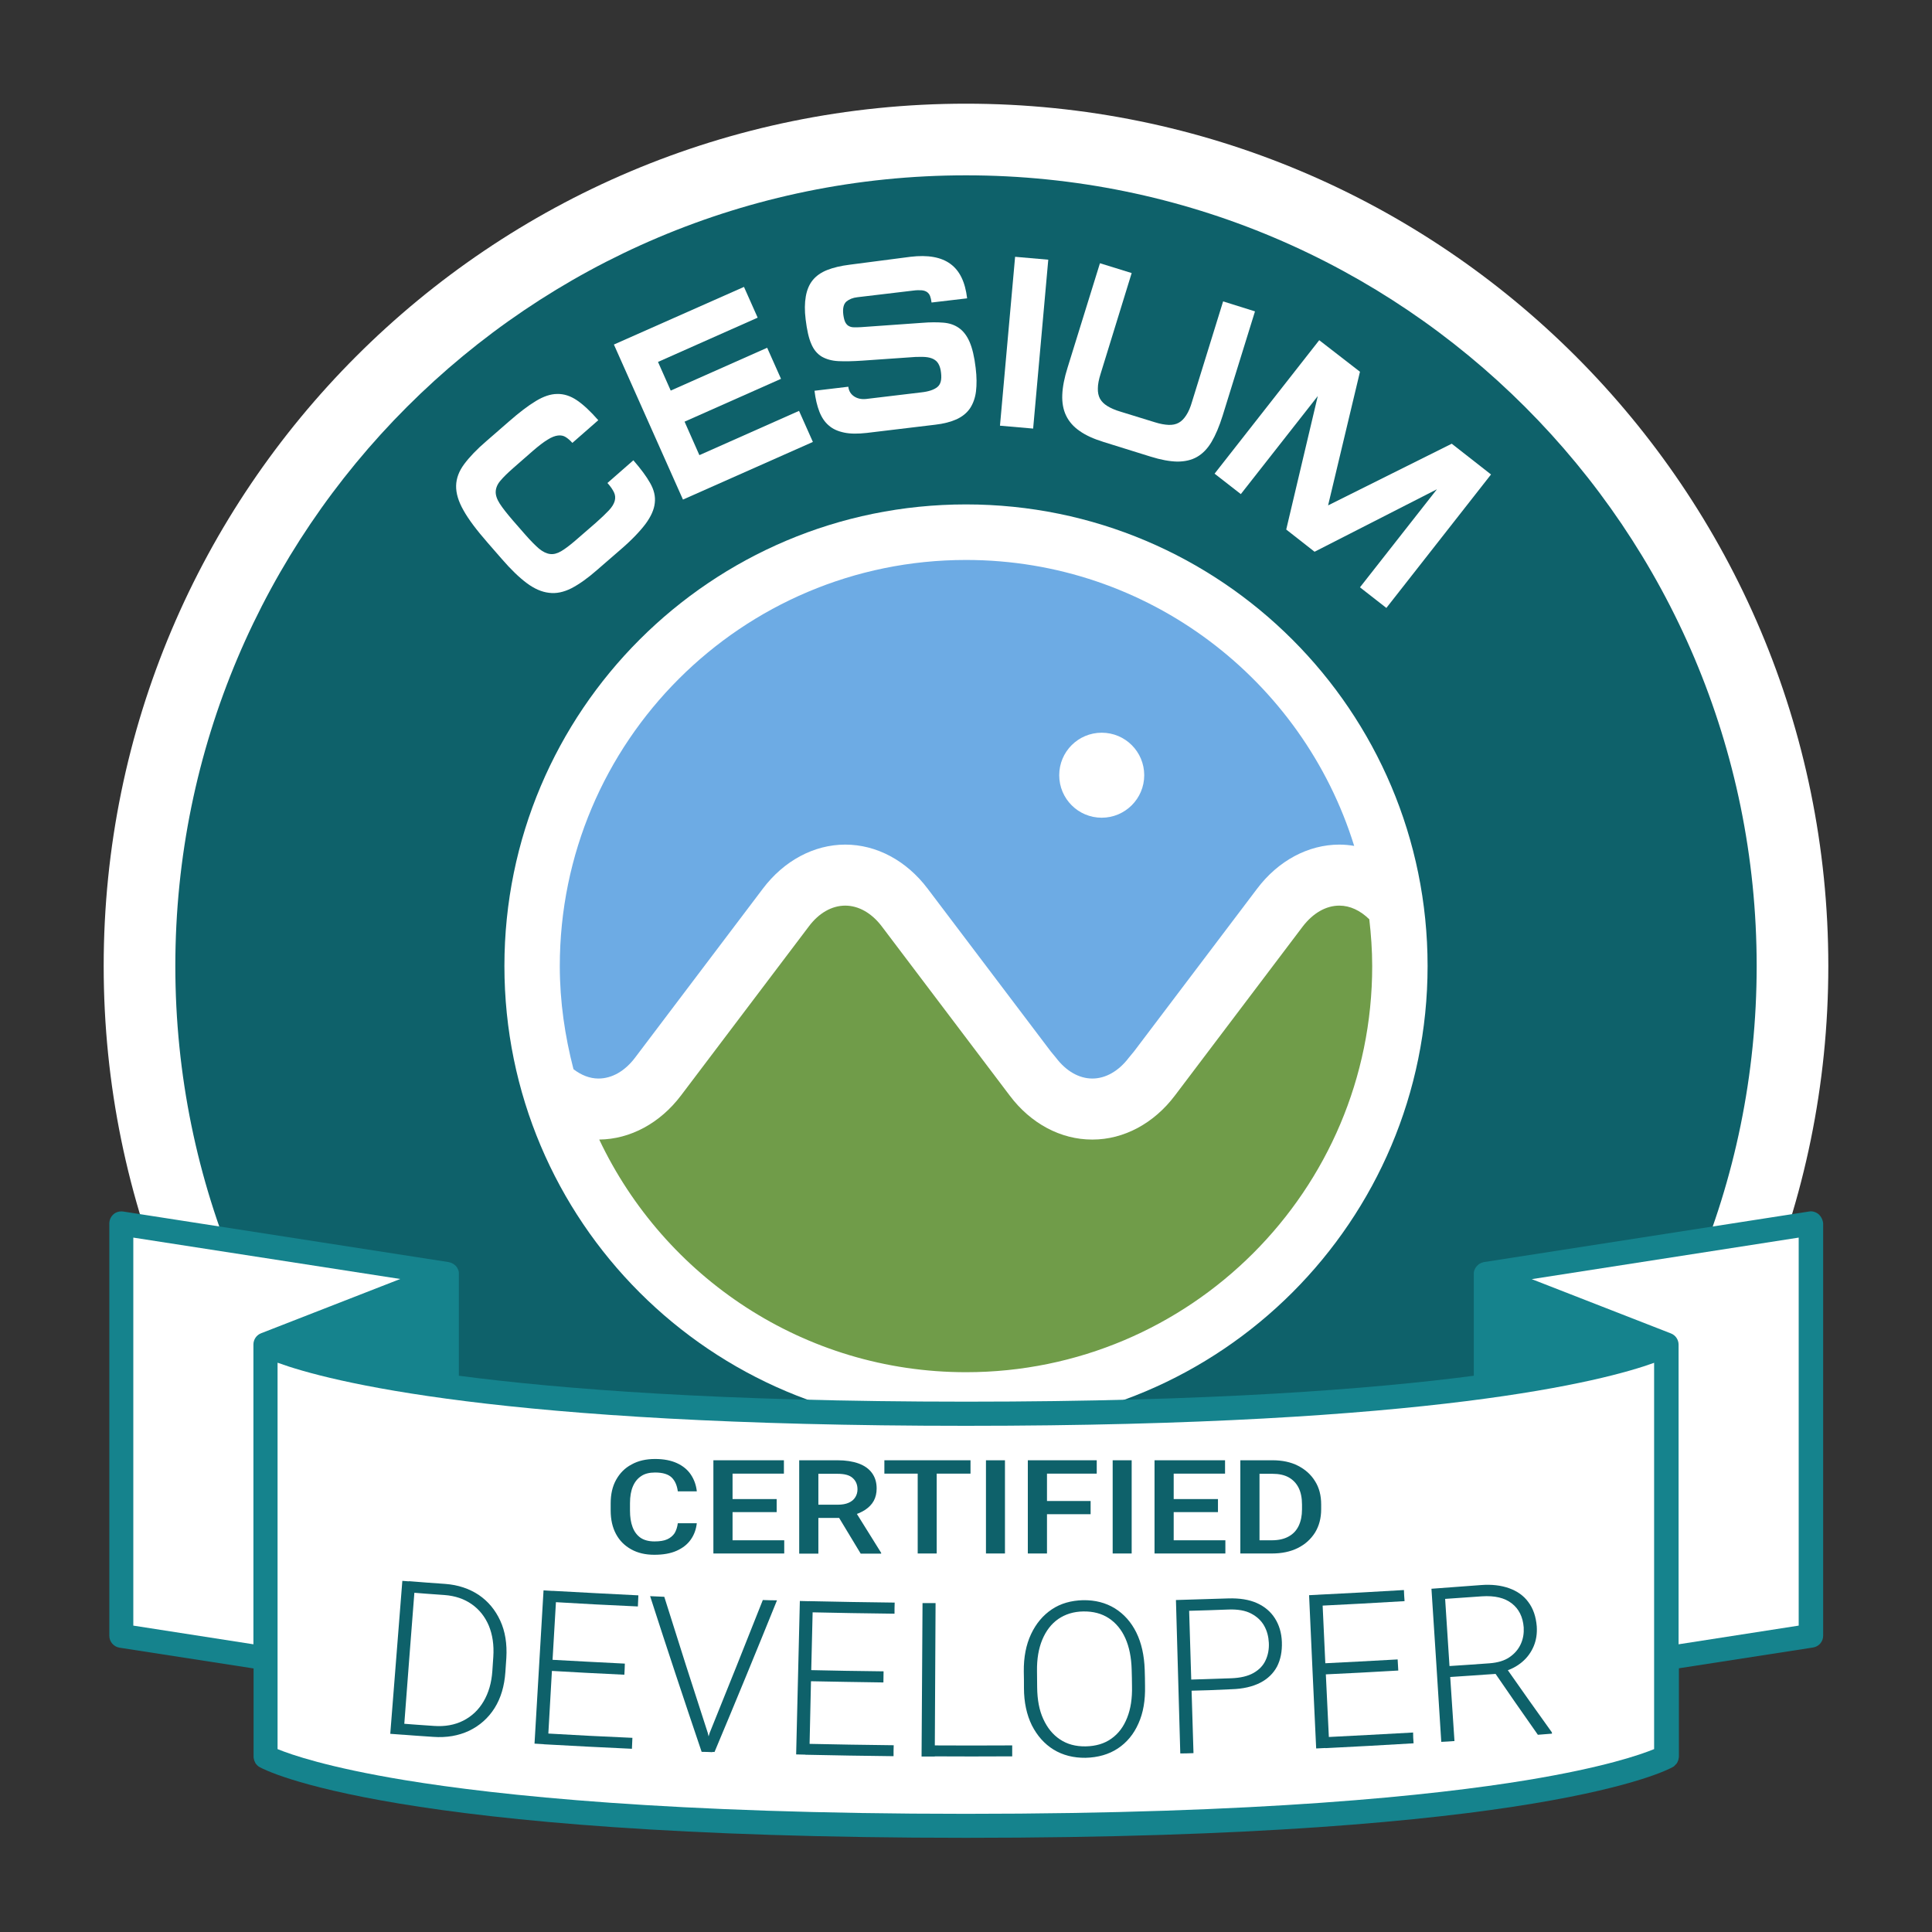
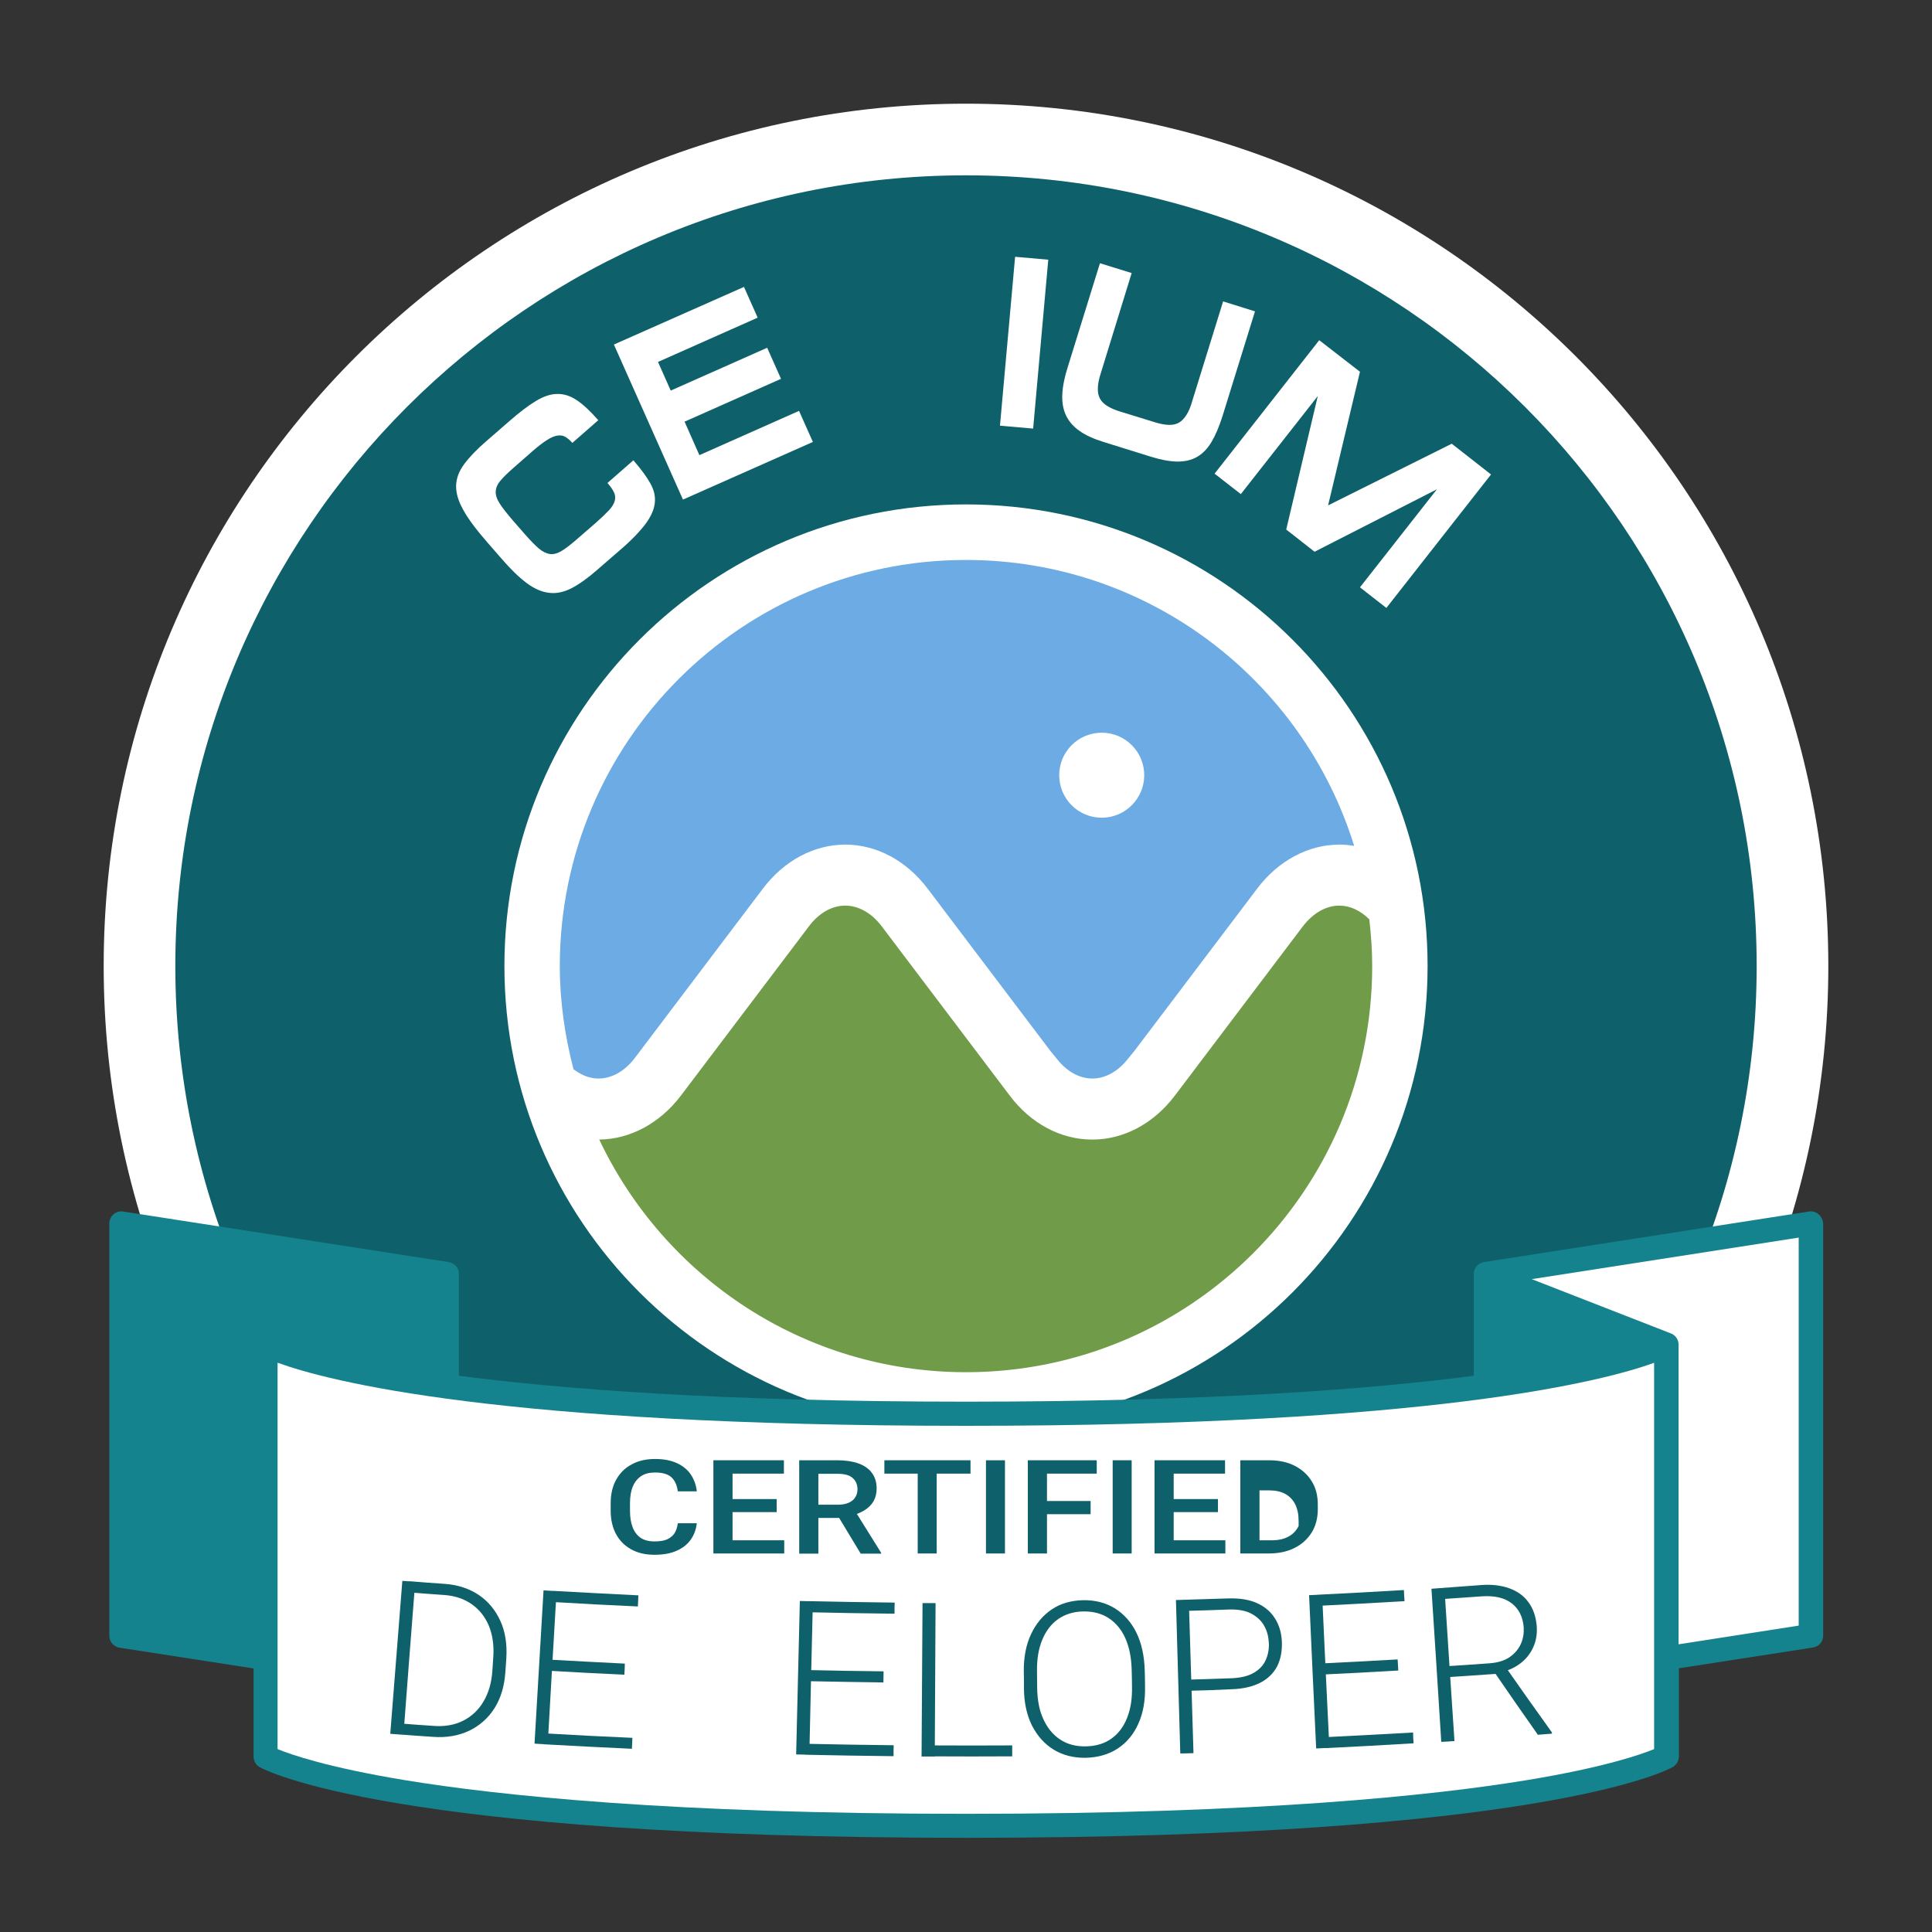
<svg xmlns="http://www.w3.org/2000/svg" version="1.1" id="Logo-flatstroke" x="0px" y="0px" viewBox="0 0 1200 1200" style="enable-background:new 0 0 1200 1200;" xml:space="preserve">
  <rect x="0" y="0" width="1200" height="1200" fill="#333333" stroke="none" />
  <style type="text/css">
	.st0{display:none;opacity:0.3;}
	.st1{display:inline;}
	.st2{fill:#FFFFFF;}
	.st3{fill:#0E616A;}
	.st4{fill:#709C49;}
	.st5{fill:#6DABE4;}
	.st6{fill:#15838D;}
</style>
  <g id="backboard_00000116224951345533662430000008069234728554246560_" class="st0">
-     <path class="st1" d="M600,1161.7c-356.3,0-440.2-41.8-448.6-46.5c-0.4-0.2-0.7-0.4-1-0.6c-0.3-0.2-0.6-0.4-0.9-0.6   c-0.4-0.2-0.7-0.5-1.1-0.8c-0.2-0.2-0.5-0.4-0.7-0.6c-0.6-0.5-1-0.9-1.5-1.3c-0.4-0.4-0.8-0.8-1.2-1.1c-0.4-0.4-0.8-0.9-1.2-1.4   c-0.4-0.4-0.7-0.9-1-1.3c-0.4-0.5-0.7-1-1-1.5c-0.3-0.4-0.6-0.9-0.8-1.3c-0.3-0.6-0.6-1.2-0.9-1.7c-0.2-0.4-0.4-0.9-0.6-1.3   c-0.4-0.9-0.6-1.6-0.7-1.9c-0.2-0.5-0.3-0.9-0.4-1.4c-0.2-0.9-0.4-1.6-0.4-2.1c-0.1-0.4-0.2-0.8-0.2-1.4l0,0   c-0.2-1.2-0.2-2.4-0.2-3.5v-37.7l-66.3-10.3c-13.5-2.1-23.3-13.5-23.3-27.2V759.9c0-8,3.5-15.7,9.6-20.9c1.2-1,2.5-1.9,3.8-2.7   C50,691.9,44.4,646.2,44.4,600c0-75,14.7-147.8,43.7-216.3c28-66.2,68-125.6,119.1-176.6c51-51,110.4-91.1,176.6-119.1   C452.2,59.1,525,44.4,600,44.4S747.8,59.1,816.3,88c66.2,28,125.6,68,176.6,119.1c51,51,91.1,110.4,119.1,176.6   c29,68.5,43.7,141.3,43.7,216.3c0,46.2-5.7,91.9-16.9,136.3c1.3,0.8,2.6,1.7,3.8,2.7c6.1,5.2,9.6,12.8,9.6,20.9v256.1   c0,13.6-9.8,25.1-23.3,27.2l-66.3,10.3v37.7c0,1.2-0.1,2.4-0.2,3.5c-0.1,0.5-0.1,0.9-0.2,1.4c-0.1,0.4-0.2,1.1-0.4,2l0,0.1   c-0.1,0.4-0.3,0.9-0.4,1.3c-0.1,0.4-0.3,1.1-0.7,1.9c-0.2,0.4-0.4,0.9-0.6,1.3l0,0.1c-0.2,0.4-0.5,1-0.9,1.7   c-0.2,0.4-0.5,0.9-0.8,1.3c-0.4,0.6-0.7,1.1-1.1,1.6c-0.3,0.5-0.6,0.8-0.9,1.2c-0.4,0.5-0.9,1-1.3,1.5c-0.3,0.3-0.7,0.7-1.1,1.1   c-0.5,0.4-1,0.9-1.5,1.3c-0.2,0.2-0.5,0.4-0.7,0.6c-0.4,0.3-0.8,0.6-1.2,0.9c-0.3,0.2-0.6,0.4-0.9,0.6c-0.3,0.2-0.6,0.4-1,0.6   C1040.2,1119.9,956.3,1161.7,600,1161.7z" />
    <path class="st1" d="M600,64.4c295.8,0,535.6,239.8,535.6,535.6c0,53.6-7.9,105.3-22.5,154.1l10.4-1.6c0.4-0.1,0.8-0.1,1.2-0.1   c1.8,0,3.5,0.6,4.9,1.8c1.7,1.4,2.6,3.5,2.6,5.7v256.1c0,3.7-2.7,6.8-6.3,7.4l-83.3,12.9v54.8c0,0.3,0,0.6-0.1,1   c0,0.1,0,0.2-0.1,0.3c0,0.2-0.1,0.4-0.1,0.6c0,0.1-0.1,0.2-0.1,0.4c-0.1,0.2-0.1,0.4-0.2,0.5c0,0.1-0.1,0.2-0.2,0.4   c-0.1,0.2-0.2,0.3-0.2,0.5c-0.1,0.1-0.1,0.2-0.2,0.3c-0.1,0.2-0.2,0.3-0.3,0.5c-0.1,0.1-0.2,0.2-0.3,0.3c-0.1,0.1-0.2,0.3-0.4,0.4   c-0.1,0.1-0.2,0.2-0.3,0.3c-0.1,0.1-0.3,0.2-0.4,0.4c-0.1,0.1-0.2,0.2-0.3,0.3c-0.1,0-0.1,0.1-0.2,0.1c-0.1,0.1-0.2,0.1-0.2,0.1   c-0.1,0.1-0.2,0.1-0.3,0.2c-3.2,1.8-81.6,43.9-438.8,43.9c-357.2,0-435.6-42.1-438.8-43.9c-0.1-0.1-0.2-0.1-0.3-0.2   c-0.1,0-0.2-0.1-0.2-0.1c-0.1,0-0.1-0.1-0.2-0.1c-0.1-0.1-0.2-0.2-0.3-0.3c-0.1-0.1-0.3-0.2-0.4-0.3c-0.1-0.1-0.2-0.2-0.3-0.3   c-0.1-0.1-0.2-0.3-0.3-0.4c-0.1-0.1-0.2-0.2-0.3-0.3c-0.1-0.1-0.2-0.3-0.3-0.4c-0.1-0.1-0.1-0.2-0.2-0.4c-0.1-0.2-0.2-0.3-0.2-0.5   c-0.1-0.1-0.1-0.2-0.2-0.4c-0.1-0.2-0.1-0.4-0.2-0.5c0-0.1-0.1-0.2-0.1-0.4c-0.1-0.2-0.1-0.4-0.1-0.6c0-0.1,0-0.2-0.1-0.3   c0-0.3-0.1-0.6-0.1-1v-54.8l-83.3-12.9c-3.7-0.6-6.3-3.7-6.3-7.4V759.9c0-2.2,1-4.3,2.6-5.7c1.4-1.2,3.1-1.8,4.9-1.8   c0.4,0,0.8,0,1.1,0.1l10.4,1.6C72.2,705.3,64.4,653.6,64.4,600C64.4,304.2,304.2,64.4,600,64.4 M600,24.4   c-77.7,0-153.1,15.2-224.1,45.3c-34.1,14.4-67,32.3-97.8,53.1C247.6,143.3,219,166.9,193,193c-26,26-49.7,54.7-70.3,85.2   c-20.8,30.8-38.6,63.7-53.1,97.8c-30,71-45.3,146.4-45.3,224.1c0,43.7,4.9,87.1,14.6,129.3c-7.2,8.5-11.2,19.3-11.2,30.6v256.1   c0,11.3,4.1,22.3,11.4,30.9c7.4,8.6,17.6,14.3,28.8,16l49.4,7.7v20.6c0,2,0.1,4.1,0.4,6.1c0.1,0.8,0.2,1.7,0.4,2.5   c0.2,0.9,0.4,2,0.7,3.4c0.3,1.1,0.6,1.9,0.8,2.6c0.3,0.8,0.6,1.9,1.1,3.1c0.4,1.1,0.8,1.9,1.1,2.4c0.3,0.7,0.8,1.7,1.5,2.9   c0.6,1,1,1.8,1.4,2.3c0.6,0.9,1.2,1.8,1.9,2.7c0.5,0.7,1,1.4,1.6,2.1l0,0l0,0c0.7,0.8,1.4,1.7,2.2,2.5l0,0l0,0   c0.6,0.6,1.2,1.3,1.9,1.9c0.8,0.8,1.7,1.5,2.5,2.2c0.3,0.2,0.7,0.6,1.2,0.9c0.6,0.5,1.3,1,2,1.4c0.6,0.4,1.1,0.7,1.7,1.1   c0.6,0.4,1.1,0.7,1.7,1c14.5,8.2,104.6,49.1,458.5,49.1c353.9,0,444-40.9,458.5-49.1c0.6-0.3,1.1-0.7,1.7-1   c0.6-0.3,1.1-0.7,1.7-1.1l0,0l0,0c0.7-0.5,1.3-0.9,1.9-1.4c0.4-0.3,0.7-0.6,1.1-0.9c0.9-0.7,1.8-1.5,2.6-2.3   c0.6-0.6,1.3-1.2,1.9-1.9c0.8-0.8,1.5-1.7,2.3-2.6c0.5-0.7,1.1-1.3,1.6-2c0.7-0.9,1.3-1.9,1.9-2.9c0.3-0.5,0.8-1.2,1.3-2.2   c0.7-1.3,1.2-2.4,1.6-3.1c0.2-0.5,0.6-1.3,1-2.3c0.5-1.3,0.9-2.4,1.1-3.2c0.2-0.6,0.5-1.4,0.7-2.5l0,0l0,0c0.4-1.4,0.6-2.5,0.7-3.4   c0.2-0.8,0.3-1.7,0.4-2.5h0c0.3-2,0.4-4.1,0.4-6.1v-20.6l49.4-7.7c11.2-1.7,21.4-7.4,28.8-16c7.4-8.6,11.4-19.6,11.4-30.9V759.9   c0-11.3-4-22.1-11.2-30.6c9.7-42.2,14.6-85.6,14.6-129.3c0-77.7-15.2-153.1-45.3-224.1c-14.4-34.1-32.3-67-53.1-97.8   c-20.6-30.5-44.2-59.1-70.3-85.2c-26-26-54.7-49.7-85.2-70.3c-30.8-20.8-63.7-38.6-97.8-53.1C753.1,39.6,677.7,24.4,600,24.4   L600,24.4z" />
  </g>
  <g id="back_00000067217609974835511870000002853236877985373628_">
    <path id="outline_00000002342442057074086450000003715278089713946505_" class="st2" d="M64.4,600C64.4,304.2,304.2,64.4,600,64.4   s535.6,239.8,535.6,535.6S895.8,1135.6,600,1135.6S64.4,895.8,64.4,600" />
    <path id="fill_00000089551118778445217590000000263507537422407570_" class="st3" d="M108.9,600c0-271.2,219.9-491.1,491.1-491.1   s491.1,219.9,491.1,491.1S871.2,1091.1,600,1091.1S108.9,871.2,108.9,600" />
  </g>
  <g id="logo">
    <path class="st2" d="M313.3,600c0-158.4,128.4-286.7,286.7-286.7S886.7,441.6,886.7,600S758.4,886.7,600,886.7   S313.3,758.4,313.3,600" />
    <path class="st4" d="M831.9,562.5c-8.3,0-16.3,4.6-22.7,12.9l-79.4,105c-13.1,17.4-31.8,27.4-51.2,27.4h-0.3   c-19.4,0-38.1-9.9-51.2-27.4l-79.4-105c-6.3-8.3-14.4-12.9-22.7-12.9c-8.3,0-16.4,4.6-22.6,12.9l-79.4,105   c-13,17.2-31.5,27.2-50.8,27.4c40.4,85.3,127.1,144.5,227.8,144.5c139.3,0,252.3-113,252.3-252.2c0-9.9-0.7-19.6-1.8-29.1   C844.9,565.5,838.5,562.5,831.9,562.5" />
    <path class="st5" d="M684.3,507.9c-14.6,0-26.4-11.8-26.4-26.4s11.8-26.4,26.4-26.4c14.6,0,26.4,11.8,26.4,26.4   S698.8,507.9,684.3,507.9 M600,347.8c-139.3,0-252.3,112.9-252.3,252.3c0,22.1,3.2,43.5,8.5,64c4.8,3.7,10.1,5.8,15.5,5.8   c8.4,0,16.4-4.6,22.7-12.9l79.4-105c13.1-17.4,31.8-27.4,51.2-27.4c19.4,0,38,9.9,51.2,27.4l76.4,101l3.3,4   c6.3,8.3,14.3,12.9,22.6,12.9c8.2,0,16.3-4.6,22.6-12.9l3.3-4l76.4-101c13.1-17.4,31.8-27.4,51.1-27.4c3.1,0,6.2,0.3,9.2,0.8   C809.2,422.5,713.3,347.8,600,347.8" />
  </g>
  <g id="banner">
    <path id="outline" class="st6" d="M1129.6,754.2c-1.7-1.4-3.9-2.1-6-1.7l-201.9,31.4c-0.1,0-0.3,0.1-0.4,0.1c-0.1,0-0.2,0-0.2,0.1   c-0.6,0.1-1.1,0.3-1.6,0.6c-0.1,0-0.1,0.1-0.2,0.1c-0.2,0.1-0.4,0.2-0.6,0.3c0,0-0.1,0-0.1,0.1c0,0-0.1,0.1-0.1,0.1   c-0.2,0.1-0.3,0.2-0.5,0.4c-0.1,0.1-0.1,0.1-0.2,0.2c-0.2,0.2-0.4,0.4-0.6,0.6c0,0,0,0,0,0c-0.2,0.2-0.3,0.4-0.5,0.6   c-0.1,0.1-0.1,0.2-0.1,0.2c-0.1,0.2-0.2,0.3-0.3,0.5c0,0.1-0.1,0.2-0.1,0.2c-0.1,0.2-0.2,0.4-0.3,0.6c0,0.1-0.1,0.1-0.1,0.2   c-0.2,0.5-0.3,1.1-0.4,1.6c0,0.1,0,0.1,0,0.2c0,0.2,0,0.4,0,0.6c0,0,0,0.1,0,0.1v63.2c-62.6,8.2-162.6,16.1-315.2,16.1   c-152.6,0-252.6-7.9-315.2-16.1v-63.2c0,0,0-0.1,0-0.1c0-0.2,0-0.4,0-0.7c0-0.1,0-0.1,0-0.2c-0.1-0.6-0.2-1.1-0.4-1.6   c0-0.1-0.1-0.1-0.1-0.2c-0.1-0.2-0.2-0.4-0.3-0.6c0-0.1-0.1-0.2-0.1-0.2c-0.1-0.2-0.2-0.3-0.3-0.5c0-0.1-0.1-0.1-0.1-0.2   c-0.2-0.2-0.3-0.4-0.5-0.6c0,0,0,0,0,0c-0.2-0.2-0.4-0.4-0.6-0.6c-0.1-0.1-0.1-0.1-0.2-0.1c-0.2-0.1-0.3-0.3-0.5-0.4   c0,0-0.1-0.1-0.1-0.1c0,0-0.1,0-0.1-0.1c-0.2-0.1-0.4-0.2-0.6-0.3c-0.1,0-0.1-0.1-0.2-0.1c-0.5-0.3-1-0.5-1.6-0.6   c-0.1,0-0.2,0-0.3-0.1c-0.1,0-0.3-0.1-0.4-0.1L76.5,752.5c-2.2-0.3-4.4,0.3-6,1.7s-2.6,3.5-2.6,5.7v256.1c0,3.7,2.7,6.8,6.3,7.4   l83.3,12.9v54.8c0,0.3,0,0.6,0.1,1c0,0.1,0,0.2,0.1,0.3c0,0.2,0.1,0.4,0.1,0.6c0,0.1,0.1,0.2,0.1,0.4c0.1,0.2,0.1,0.4,0.2,0.5   c0.1,0.1,0.1,0.2,0.2,0.4c0.1,0.2,0.2,0.3,0.2,0.5c0.1,0.1,0.1,0.2,0.2,0.4c0.1,0.1,0.2,0.3,0.3,0.4c0.1,0.1,0.2,0.2,0.3,0.3   c0.1,0.1,0.2,0.3,0.3,0.4c0.1,0.1,0.2,0.2,0.3,0.3c0.1,0.1,0.3,0.2,0.4,0.3c0.1,0.1,0.2,0.2,0.3,0.3c0.1,0,0.1,0.1,0.2,0.1   c0.1,0.1,0.2,0.1,0.2,0.1c0.1,0.1,0.2,0.1,0.3,0.2c3.2,1.8,81.6,43.9,438.8,43.9c357.2,0,435.6-42.1,438.8-43.9   c0.1-0.1,0.2-0.1,0.3-0.2c0.1,0,0.2-0.1,0.2-0.1c0.1,0,0.1-0.1,0.2-0.1c0.1-0.1,0.2-0.2,0.3-0.3c0.1-0.1,0.3-0.2,0.4-0.4   c0.1-0.1,0.2-0.2,0.3-0.3c0.1-0.1,0.2-0.3,0.4-0.4c0.1-0.1,0.2-0.2,0.3-0.3c0.1-0.1,0.2-0.3,0.3-0.5c0.1-0.1,0.1-0.2,0.2-0.3   c0.1-0.2,0.2-0.3,0.2-0.5c0.1-0.1,0.1-0.2,0.2-0.4c0.1-0.2,0.1-0.4,0.2-0.5c0-0.1,0.1-0.2,0.1-0.4c0.1-0.2,0.1-0.4,0.1-0.6   c0-0.1,0-0.2,0.1-0.3c0-0.3,0.1-0.6,0.1-1v-54.8l83.3-12.9c3.7-0.6,6.3-3.7,6.3-7.4V759.9C1132.2,757.7,1131.2,755.7,1129.6,754.2z   " />
    <g id="white">
-       <path class="st2" d="M157.4,835.1c0-3.1,1.9-5.9,4.8-7l86.4-33.7L82.8,768.7v241l74.6,11.6V835.1z" />
      <path class="st2" d="M951.4,794.5l86.4,33.7c2.9,1.1,4.8,3.9,4.8,7v186.1l74.6-11.6v-241L951.4,794.5z" />
      <path class="st2" d="M1027.6,846.4c-31.5,11.4-137.8,39.2-427.6,39.2c-289.8,0-396.1-27.7-427.6-39.2v240    c8.3,3.4,31.2,11.4,79.2,19.3c57.9,9.5,165.3,20.9,348.3,20.9s290.4-11.4,348.3-20.9c48-7.9,70.9-15.9,79.2-19.3V846.4z" />
    </g>
  </g>
  <g id="text">
    <g id="CESIUM_00000046298735141475047100000016172736044162608552_">
      <path class="st2" d="M354.9,365.4c-4.8,2.4-9.4,3.4-13.9,2.8c-4.5-0.5-9.1-2.5-13.8-6c-4.7-3.5-9.9-8.5-15.6-15.1l-8.8-10.1    c-6.8-7.8-11.8-14.4-14.9-20c-3.2-5.6-4.7-10.7-4.6-15.3c0.1-4.6,1.8-9.1,5-13.4c3.2-4.3,7.8-9.2,13.9-14.4l13.9-12.1    c6.4-5.6,11.9-9.8,16.7-12.7c4.8-2.9,9.2-4.4,13.3-4.4c4.1-0.1,8.2,1.2,12.2,3.9c4,2.7,8.4,6.8,13.3,12.4l-16.1,14.1    c-1.3-1.5-2.7-2.7-4.1-3.6c-1.4-0.9-3-1.2-4.8-1c-1.8,0.2-4,1-6.5,2.6c-2.5,1.5-5.6,3.9-9.3,7.1l-12,10.5c-3.5,3.1-6.2,5.7-8,7.9    c-1.9,2.2-2.8,4.5-2.9,6.7c-0.1,2.2,0.7,4.7,2.5,7.5c1.8,2.8,4.5,6.2,8.1,10.4l7.6,8.7c3.4,3.9,6.3,6.8,8.6,8.8    c2.4,2,4.7,3.1,6.9,3.4s4.5-0.3,6.9-1.7c2.4-1.4,5.3-3.6,8.7-6.5l12.8-11.1c3.4-3,6.1-5.6,8.1-7.7c2-2.1,3.2-4.1,3.7-5.9    c0.5-1.8,0.4-3.6-0.4-5.3c-0.8-1.7-2.1-3.7-4.1-5.9l16.1-14.1c4.6,5.3,8.1,10,10.4,14.1c2.4,4.2,3.4,8.3,2.9,12.4    c-0.4,4.1-2.4,8.5-5.8,13.1c-3.5,4.6-8.6,10-15.6,16l-14.3,12.4C365.1,359.1,359.7,362.9,354.9,365.4z" />
      <path class="st2" d="M462.1,178.2l8.5,19.1l-61.9,27.5l7.9,17.8l59.9-26.6l8.6,19.3l-59.9,26.6l9.2,20.8l61.9-27.5l8.6,19.3    l-80.7,35.8L381.3,214L462.1,178.2z" />
-       <path class="st2" d="M565.5,159.5c10.8-1.3,19.1,0.2,24.8,4.4c5.8,4.2,9.2,11.3,10.4,21.4l-22.1,2.6c-0.2-1.6-0.5-2.9-0.9-4    c-0.4-1.1-1.1-1.9-1.9-2.5c-0.9-0.6-2-1-3.4-1.1c-1.4-0.1-3.2-0.1-5.3,0.2l-34.5,4.1c-2.9,0.3-5.2,1.3-6.9,2.7    c-1.7,1.5-2.4,4.2-1.9,8.2c0.3,2.1,0.7,3.7,1.3,4.8c0.6,1.1,1.4,1.9,2.3,2.3c0.9,0.5,2,0.7,3.3,0.7c1.3,0,2.6,0,4.1-0.1l38.1-2.7    c4.9-0.4,9.2-0.4,13-0.1c3.8,0.3,7,1.4,9.7,3.3c2.7,1.9,4.9,4.7,6.6,8.6c1.7,3.9,3,9.3,3.8,16.2c0.7,5.6,0.7,10.5,0.2,14.6    c-0.5,4.1-1.8,7.6-3.7,10.5c-2,2.9-4.7,5.1-8.3,6.8c-3.6,1.6-8,2.8-13.4,3.4l-42.5,5.1c-5.4,0.6-10.1,0.6-13.9-0.2    c-3.9-0.8-7.1-2.2-9.6-4.4c-2.6-2.2-4.5-5.1-5.9-8.7c-1.4-3.6-2.4-7.9-3-12.9l21-2.5c0.3,2.6,1.5,4.6,3.6,6    c2.1,1.4,4.6,1.9,7.5,1.6l34.3-4.1c4.5-0.5,7.8-1.6,9.9-3.3c2.1-1.7,2.8-4.6,2.3-8.8c-0.2-1.9-0.6-3.5-1.2-4.8    c-0.6-1.3-1.4-2.4-2.6-3.2c-1.1-0.8-2.7-1.4-4.6-1.7c-1.9-0.3-4.4-0.3-7.4-0.2l-33.1,2.3c-5.9,0.4-10.9,0.5-14.9,0.3    c-4.1-0.2-7.5-1.2-10.3-2.8c-2.8-1.7-5-4.3-6.5-7.9c-1.6-3.6-2.7-8.7-3.5-15.2c-0.7-5.5-0.6-10.3,0.1-14.3c0.7-4,2.1-7.4,4.3-10.1    c2.2-2.7,5.2-4.8,9-6.3c3.8-1.5,8.4-2.6,14-3.3L565.5,159.5z" />
      <path class="st2" d="M630.5,159.5l20.6,1.8l-9.4,104.9l-20.6-1.8L630.5,159.5z" />
      <path class="st2" d="M683.6,232.2c-1.1,3.5-1.7,6.5-1.7,9c-0.1,2.5,0.4,4.7,1.3,6.4c1,1.8,2.5,3.3,4.6,4.6    c2.1,1.3,4.8,2.5,8.2,3.5l21.4,6.6c3.2,1,6,1.5,8.4,1.6c2.4,0.1,4.5-0.3,6.3-1.3c1.8-1,3.3-2.5,4.7-4.7c1.4-2.1,2.6-4.9,3.6-8.4    l19.3-62.3l19.8,6.2l-20.1,64.8c-2.1,6.7-4.4,12.1-6.9,16.3c-2.5,4.2-5.5,7.3-9,9.3c-3.5,2-7.6,2.9-12.3,2.9    c-4.7-0.1-10.2-1.1-16.6-3.1l-29.2-9.1c-6.1-1.9-11-4.1-14.8-6.8c-3.8-2.6-6.6-5.8-8.4-9.5c-1.8-3.7-2.6-8.1-2.4-13    c0.2-4.9,1.3-10.6,3.3-16.9l20.1-64.8l19.7,6.1L683.6,232.2z" />
      <path class="st2" d="M844.7,230.9l-19.8,83l76.8-38.3l24.4,19.1l-65,82.9l-16.4-12.8l47.8-60.9l-76,38.8l-17.6-13.8l19.6-82.9    l-47.8,60.9l-16.3-12.7l65-82.9L844.7,230.9z" />
    </g>
    <g id="certified">
      <path class="st3" d="M432.8,946c-0.4,3.8-1.6,7.2-3.7,10.2c-2.1,3-5,5.3-8.8,7c-3.8,1.7-8.4,2.5-13.9,2.5    c-5.5,0-10.3-1.1-14.4-3.4s-7.2-5.4-9.4-9.5c-2.2-4.1-3.3-9-3.3-14.5v-4.6c0-5.6,1.1-10.5,3.4-14.6s5.4-7.3,9.6-9.5    c4.1-2.3,9-3.4,14.6-3.4c5.4,0,9.9,0.9,13.6,2.6c3.7,1.7,6.6,4.1,8.6,7.1c2,3,3.3,6.5,3.7,10.4h-11.8c-0.5-3.7-1.7-6.5-3.8-8.6    c-2.1-2-5.5-3.1-10.3-3.1c-3.5,0-6.4,0.7-8.6,2.2c-2.3,1.5-4,3.6-5.2,6.4c-1.2,2.8-1.8,6.3-1.8,10.4v4.7c0,3.9,0.5,7.3,1.6,10.2    s2.7,5,4.9,6.6c2.2,1.5,5.1,2.3,8.7,2.3c3.3,0,5.9-0.4,7.9-1.3c2-0.9,3.5-2.2,4.6-3.8c1-1.7,1.7-3.8,2-6.2H432.8z" />
      <path class="st3" d="M455,964.9h-11.9V907H455V964.9z M486.9,915.3h-35.2V907h35.2V915.3z M482.4,939.2h-30.8v-8.1h30.8V939.2z     M487.1,964.9h-35.5v-8.2h35.5V964.9z" />
      <path class="st3" d="M520.2,907c5.1,0,9.5,0.7,13.1,2c3.6,1.3,6.4,3.3,8.3,5.9c1.9,2.6,2.9,5.8,2.9,9.6c0,2.9-0.6,5.5-1.8,7.7    c-1.2,2.2-3,4-5.2,5.5c-2.3,1.5-4.9,2.7-8,3.5l-3.6,1.6h-21.3l-0.1-8.2h15.8c2.7,0,5-0.4,6.8-1.2c1.8-0.8,3.2-1.9,4.1-3.4    c0.9-1.4,1.4-3.1,1.4-4.9c0-3-1-5.3-3-7.1c-2-1.8-5.1-2.6-9.4-2.6h-11.9v49.6h-11.9V907H520.2z M518.9,939l12.5,0l15.9,25.5v0.5    h-12.7L518.9,939z" />
      <path class="st3" d="M602.8,915.3h-53.5V907h53.5V915.3z M581.8,964.9H570V907h11.8V964.9z" />
      <path class="st3" d="M624.2,964.9h-11.8V907h11.8V964.9z" />
      <path class="st3" d="M650.3,964.9h-11.9V907h11.9V964.9z M681.2,915.3h-33.9V907h33.9V915.3z M677.4,940.5h-30.1v-8.2h30.1V940.5z    " />
      <path class="st3" d="M702.9,964.9h-11.8V907h11.8V964.9z" />
      <path class="st3" d="M729,964.9h-11.9V907H729V964.9z M760.9,915.3h-35.2V907h35.2V915.3z M756.5,939.2h-30.8v-8.1h30.8V939.2z     M761.1,964.9h-35.5v-8.2h35.5V964.9z" />
-       <path class="st3" d="M782.3,964.9h-11.9V907h11.9V964.9z M775.7,964.9l0.1-8.2H790c4.1,0,7.6-0.8,10.3-2.3    c2.8-1.5,4.9-3.7,6.3-6.6s2.1-6.3,2.1-10.3v-3c0-4.1-0.7-7.6-2.1-10.4c-1.4-2.8-3.5-5-6.2-6.5c-2.7-1.5-6.1-2.2-10-2.2h-15V907h15    c6,0,11.3,1.1,15.8,3.4c4.5,2.3,8.1,5.5,10.6,9.6c2.6,4.1,3.8,8.9,3.8,14.5v2.9c0,5.6-1.3,10.4-3.8,14.5    c-2.6,4.1-6.1,7.3-10.7,9.6c-4.6,2.3-10,3.4-16.1,3.4H775.7z" />
+       <path class="st3" d="M782.3,964.9h-11.9V907h11.9V964.9z M775.7,964.9l0.1-8.2H790c4.1,0,7.6-0.8,10.3-2.3    c2.8-1.5,4.9-3.7,6.3-6.6v-3c0-4.1-0.7-7.6-2.1-10.4c-1.4-2.8-3.5-5-6.2-6.5c-2.7-1.5-6.1-2.2-10-2.2h-15V907h15    c6,0,11.3,1.1,15.8,3.4c4.5,2.3,8.1,5.5,10.6,9.6c2.6,4.1,3.8,8.9,3.8,14.5v2.9c0,5.6-1.3,10.4-3.8,14.5    c-2.6,4.1-6.1,7.3-10.7,9.6c-4.6,2.3-10,3.4-16.1,3.4H775.7z" />
    </g>
    <g id="developer">
      <path class="st3" d="M250.6,1077.5c-2.7-0.2-5.5-0.4-8.2-0.6c2.5-31.7,5-63.3,7.5-95c2.7,0.2,5.4,0.4,8,0.6    C255.4,1014.1,253,1045.8,250.6,1077.5z M246.9,1077.2c0.2-2.3,0.4-4.5,0.7-6.8c7.3,0.6,14.6,1.1,21.9,1.6    c6.9,0.5,13-0.6,18.3-3.3c5.3-2.7,9.5-6.7,12.6-12c3.1-5.3,4.9-11.5,5.4-18.7c0.2-3,0.4-5.9,0.6-8.9c0.5-7.4-0.5-13.8-2.8-19.4    c-2.4-5.6-5.9-10-10.6-13.3c-4.7-3.3-10.3-5.2-16.9-5.7c-7.5-0.5-15.1-1.1-22.6-1.7c0.2-2.3,0.4-4.6,0.5-6.9    c7.5,0.6,15,1.2,22.6,1.7c7.9,0.6,14.8,2.9,20.7,6.8c5.9,4,10.3,9.3,13.4,16c3.1,6.7,4.3,14.4,3.8,23.1c-0.2,2.9-0.4,5.8-0.6,8.8    c-0.6,8.7-2.8,16.2-6.7,22.4c-3.9,6.2-9.2,10.9-15.8,14.1c-6.6,3.1-14,4.4-22.3,3.8C261.6,1078.3,254.2,1077.8,246.9,1077.2z" />
      <path class="st3" d="M340.2,1083.5c-2.7-0.2-5.5-0.3-8.2-0.5c1.9-31.7,3.7-63.4,5.6-95.2c2.7,0.2,5.4,0.3,8.1,0.5    C343.8,1020.1,342,1051.8,340.2,1083.5z M396.2,997.8c-17.8-0.8-35.6-1.7-53.4-2.8c0.1-2.3,0.3-4.6,0.4-6.9    c17.8,1,35.5,1.9,53.3,2.8C396.4,993.2,396.3,995.5,396.2,997.8z M387.8,1040.2c-15.8-0.7-31.6-1.6-47.5-2.5    c0.1-2.3,0.3-4.6,0.4-6.9c15.8,0.9,31.6,1.7,47.4,2.5C388.1,1035.7,387.9,1037.9,387.8,1040.2z M392.5,1086.2    c-18.3-0.8-36.5-1.8-54.8-2.8c0.1-2.3,0.3-4.5,0.4-6.8c18.2,1.1,36.4,2,54.7,2.8C392.7,1081.7,392.6,1083.9,392.5,1086.2z" />
-       <path class="st3" d="M439.6,1076.3c1,4,1.9,8,2.9,12c-2.2-0.1-4.5-0.2-6.7-0.2c-10.9-32.2-21.6-64.4-32-96.7    c2.9,0.1,5.9,0.3,8.8,0.4C421.4,1019.9,430.4,1048.1,439.6,1076.3z M473.8,993.8c2.9,0.1,5.9,0.2,8.8,0.2    c-12.7,31.4-25.6,62.8-38.8,94.2c-2.2-0.1-4.4-0.2-6.6-0.2c1.2-3.9,2.4-7.8,3.6-11.7C451.9,1048.9,462.9,1021.4,473.8,993.8z" />
      <path class="st3" d="M502.7,1089.9c-2.7-0.1-5.5-0.1-8.2-0.2c0.8-31.8,1.5-63.5,2.3-95.3c2.7,0.1,5.4,0.1,8.1,0.2    C504.1,1026.4,503.4,1058.2,502.7,1089.9z M555.6,1002.3c-17.8-0.2-35.6-0.5-53.4-0.9c0.1-2.3,0.1-4.6,0.2-6.9    c17.8,0.4,35.6,0.7,53.3,0.9C555.6,997.7,555.6,1000,555.6,1002.3z M548.7,1045c-15.8-0.2-31.7-0.5-47.5-0.8    c0.1-2.3,0.1-4.6,0.2-6.9c15.8,0.4,31.6,0.6,47.4,0.8C548.8,1040.4,548.7,1042.7,548.7,1045z M555,1090.8    c-18.3-0.2-36.5-0.5-54.8-0.9c0.1-2.3,0.1-4.5,0.2-6.8c18.2,0.4,36.5,0.7,54.7,0.9C555,1086.2,555,1088.5,555,1090.8z" />
      <path class="st3" d="M580.6,1091c-2.7,0-5.5,0-8.2,0c0.2-31.8,0.4-63.5,0.6-95.3c2.7,0,5.4,0,8.1,0    C580.9,1027.4,580.8,1059.2,580.6,1091z M628.7,1090.9c-16.8,0.1-33.7,0.1-50.5,0c0-2.3,0-4.5,0-6.8c16.8,0.1,33.6,0.1,50.5,0    C628.7,1086.4,628.7,1088.7,628.7,1090.9z" />
      <path class="st3" d="M711.2,1047.2c0.2,8.9-1.1,16.7-4.1,23.3c-2.9,6.6-7.2,11.8-12.8,15.5c-5.6,3.7-12.3,5.6-20,5.8    c-7.5,0.1-14.2-1.6-19.9-5.1c-5.7-3.5-10.2-8.6-13.5-15.1c-3.2-6.5-4.9-14.3-4.9-23.2c0-3.4,0-6.8-0.1-10.2    c-0.1-8.9,1.4-16.6,4.5-23.2c3.1-6.6,7.4-11.7,12.9-15.4c5.5-3.7,12-5.5,19.4-5.7c7.6-0.1,14.1,1.6,19.8,5.1    c5.6,3.5,10.1,8.5,13.3,15c3.2,6.5,4.9,14.2,5.2,23.1C711.1,1040.4,711.2,1043.8,711.2,1047.2z M702.9,1037    c-0.2-7.5-1.5-14-3.9-19.4c-2.4-5.4-5.9-9.6-10.3-12.5c-4.4-2.9-9.7-4.3-15.9-4.2c-6,0.1-11.1,1.7-15.5,4.7    c-4.3,3-7.6,7.3-9.9,12.8c-2.3,5.5-3.4,12-3.3,19.5c0,3.4,0.1,6.9,0.1,10.3c0.1,7.6,1.3,14.1,3.8,19.5c2.5,5.5,5.9,9.7,10.4,12.7    c4.5,3,9.8,4.4,15.9,4.3c6.3-0.1,11.7-1.7,16-4.8c4.4-3.1,7.6-7.4,9.8-13c2.2-5.5,3.2-12.1,3-19.6    C703.1,1043.9,703,1040.5,702.9,1037z" />
      <path class="st3" d="M737.3,1050.2c-0.1-2.3-0.1-4.6-0.2-6.9c9.2-0.3,18.4-0.6,27.6-0.9c5.7-0.2,10.4-1.3,13.9-3.3    c3.5-2,6-4.6,7.5-7.9c1.5-3.2,2.2-6.9,2-10.8c-0.2-3.9-1.1-7.4-2.9-10.6c-1.8-3.2-4.5-5.7-8.1-7.6c-3.6-1.9-8.3-2.7-14-2.5    c-8.2,0.3-16.3,0.6-24.5,0.8c0.9,29.5,1.8,58.9,2.7,88.4c-2.7,0.1-5.5,0.2-8.2,0.2c-0.9-31.8-1.8-63.5-2.7-95.3    c10.8-0.3,21.7-0.7,32.5-1c7-0.2,12.9,0.7,17.8,2.9c4.9,2.2,8.6,5.4,11.2,9.5c2.6,4.1,4.1,9,4.3,14.7c0.2,5.8-0.8,10.9-3,15.2    c-2.3,4.3-5.8,7.7-10.5,10.1c-4.7,2.4-10.7,3.8-17.7,4C755.7,1049.7,746.5,1050,737.3,1050.2z" />
      <path class="st3" d="M825.7,1085.6c-2.7,0.1-5.5,0.3-8.2,0.4c-1.5-31.7-3-63.5-4.4-95.2c2.7-0.1,5.4-0.3,8.1-0.4    C822.6,1022.2,824.2,1053.9,825.7,1085.6z M872.4,994.5c-17.8,1.1-35.6,2-53.4,2.9c-0.1-2.3-0.2-4.6-0.3-6.9    c17.8-0.9,35.5-1.8,53.3-2.9C872.1,990,872.2,992.2,872.4,994.5z M868.5,1037.6c-15.8,0.9-31.6,1.8-47.5,2.5    c-0.1-2.3-0.2-4.6-0.3-6.9c15.8-0.8,31.6-1.6,47.4-2.5C868.2,1033,868.4,1035.3,868.5,1037.6z M878,1082.8    c-18.2,1.1-36.5,2.1-54.7,3c-0.1-2.3-0.2-4.5-0.3-6.8c18.2-0.9,36.4-1.9,54.7-2.9C877.7,1078.3,877.8,1080.5,878,1082.8z" />
      <path class="st3" d="M920,984.5c6.6-0.5,12.4,0.2,17.4,2c5,1.8,9,4.6,11.9,8.6c3,4,4.7,9,5.2,15c0.3,4.5-0.3,8.6-1.9,12.4    c-1.6,3.8-4,7.1-7.2,9.8c-3.2,2.7-7,4.7-11.3,5.9c-0.9,0.4-1.8,0.8-2.8,1.3c-11.1,0.8-22.3,1.6-33.4,2.3c-0.2-2.3-0.4-4.5-0.6-6.8    c9.3-0.6,18.6-1.2,27.9-1.9c5.1-0.4,9.2-1.6,12.4-3.8c3.2-2.2,5.5-4.9,7-8.2c1.5-3.3,2-6.7,1.8-10.3c-0.5-6.5-3-11.5-7.4-14.9    c-4.5-3.5-10.6-4.9-18.5-4.4c-7.6,0.5-15.3,1.1-22.9,1.6c1.9,29.4,3.8,58.8,5.8,88.3c-2.7,0.2-5.5,0.4-8.2,0.5    c-2-31.7-4-63.4-6.1-95.1C899.4,986,909.7,985.3,920,984.5z M927,1036.9c2.9-0.2,5.8-0.5,8.7-0.7c9.3,13.3,18.7,26.6,28.2,39.8    c0,0.3,0,0.6,0.1,0.8c-2.9,0.2-5.9,0.5-8.8,0.7C945.7,1064,936.3,1050.5,927,1036.9z" />
    </g>
  </g>
</svg>